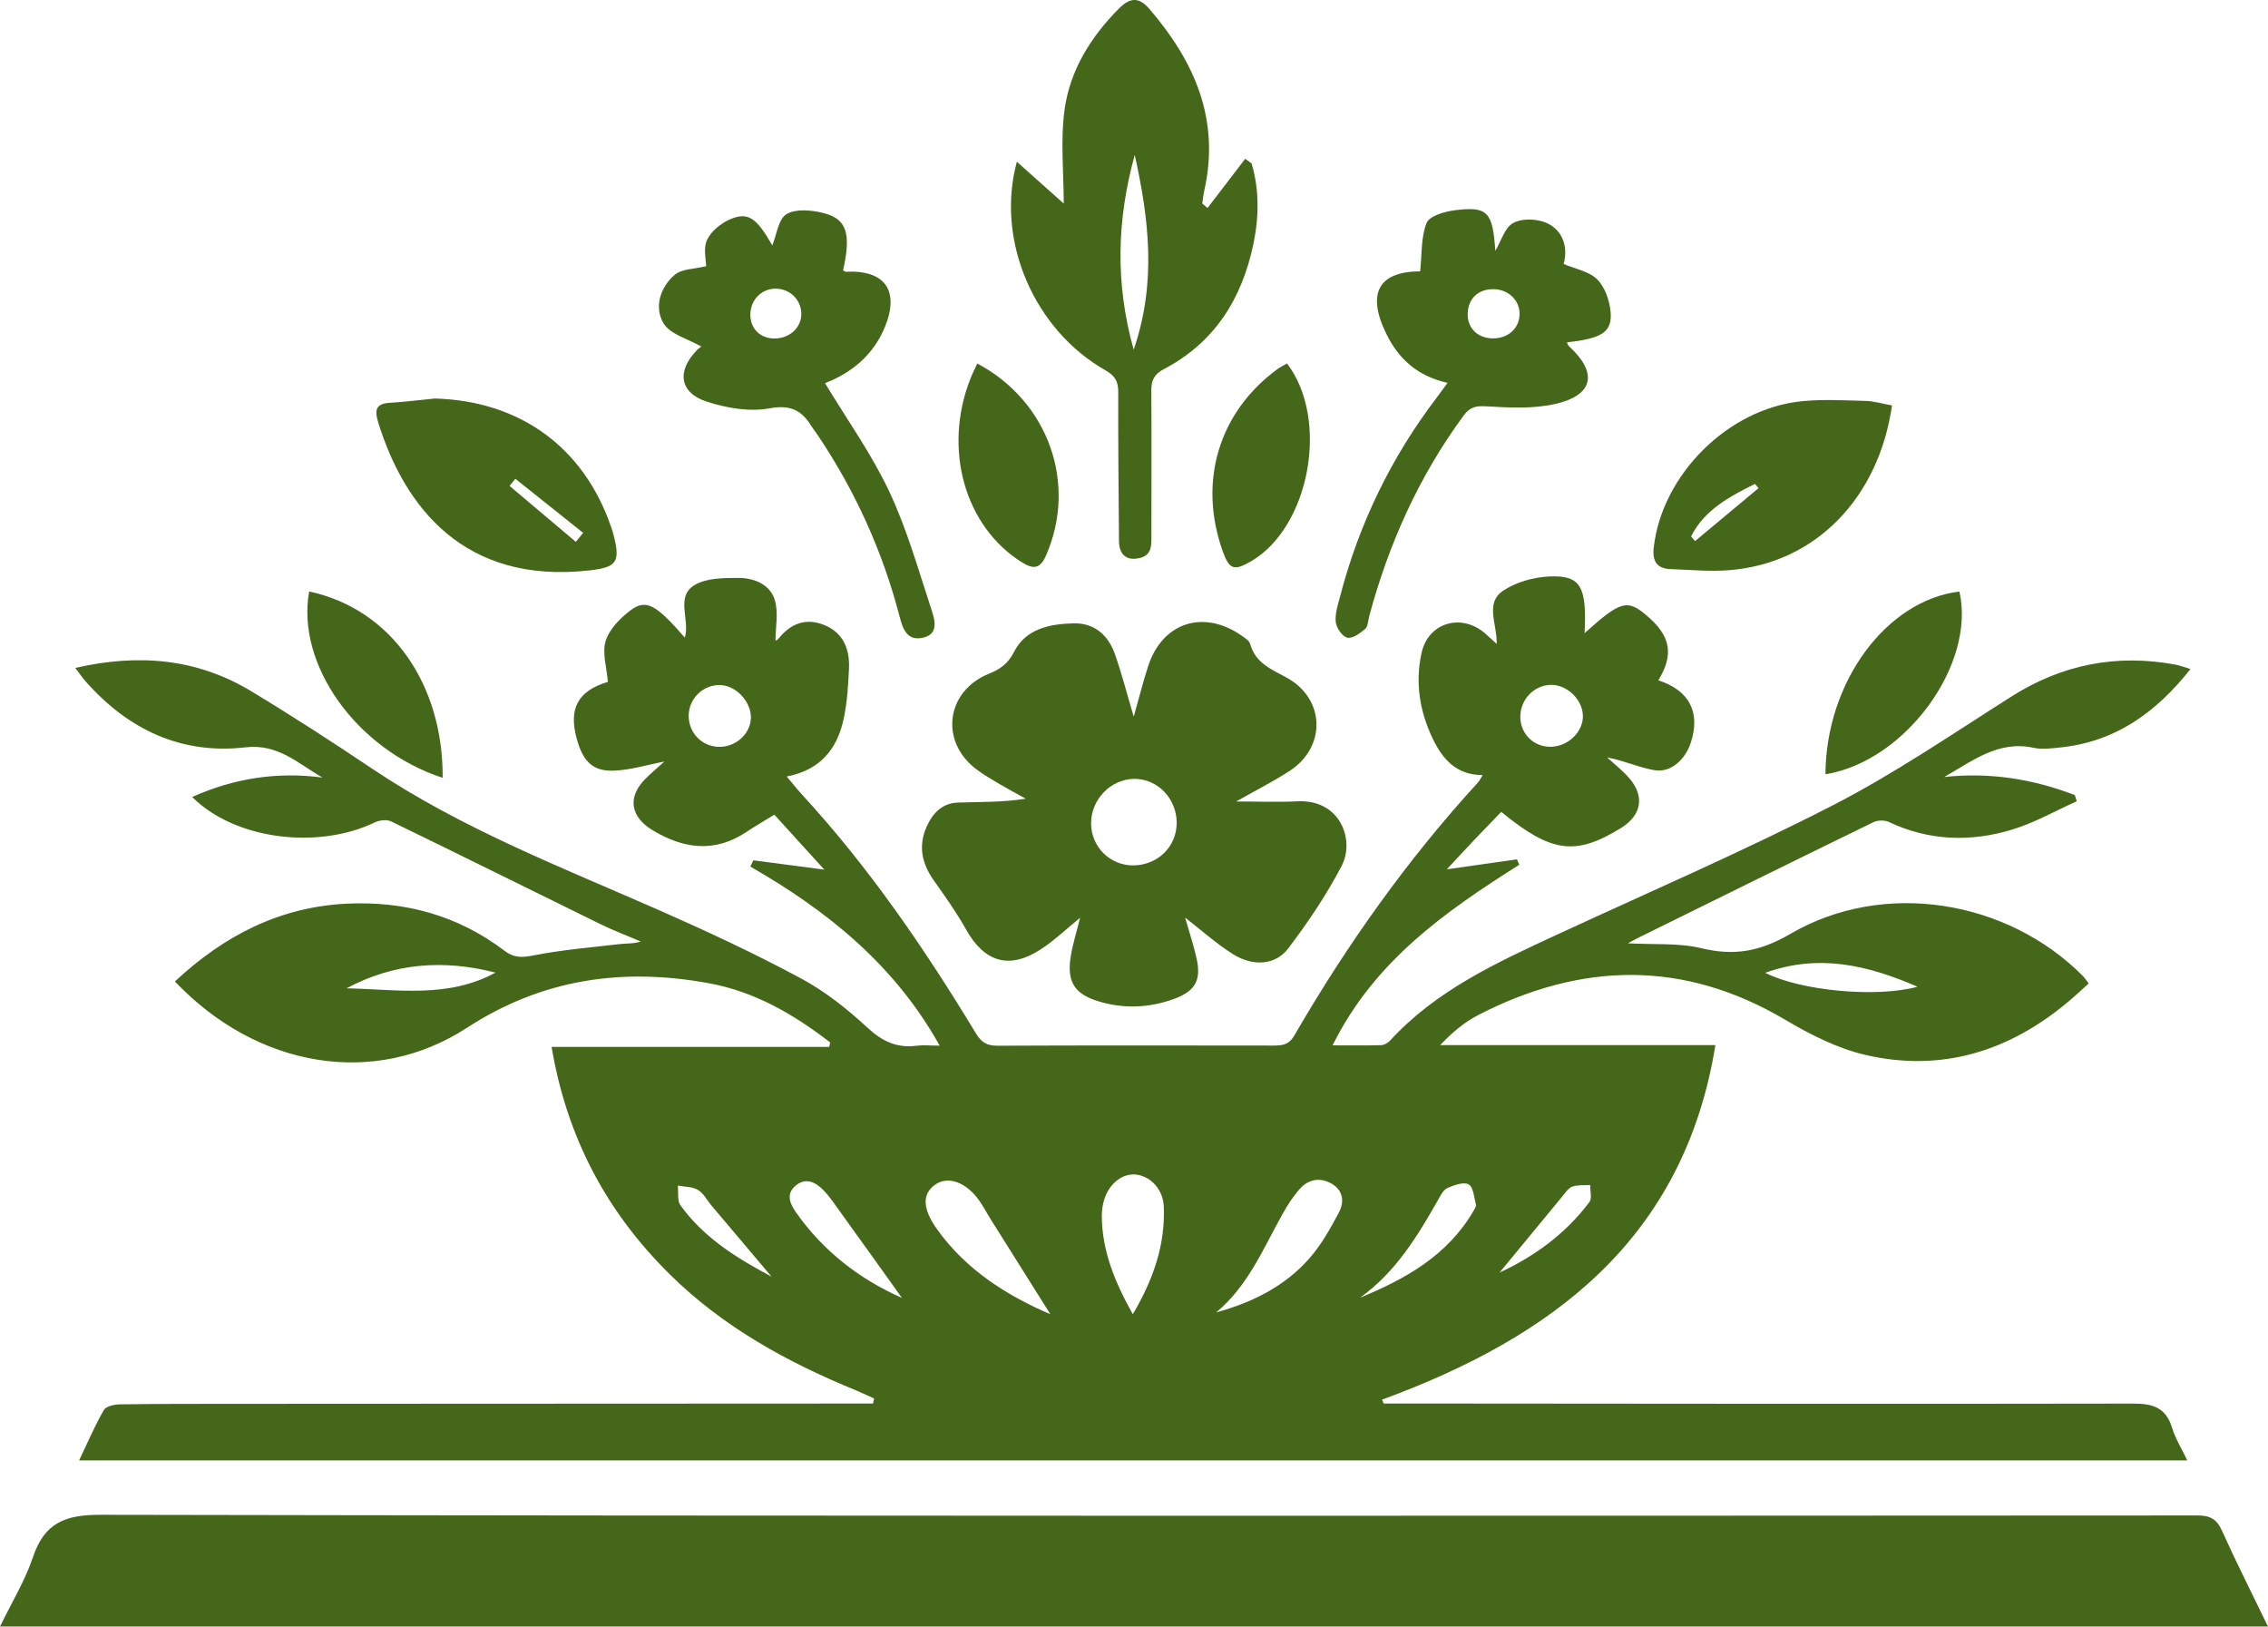
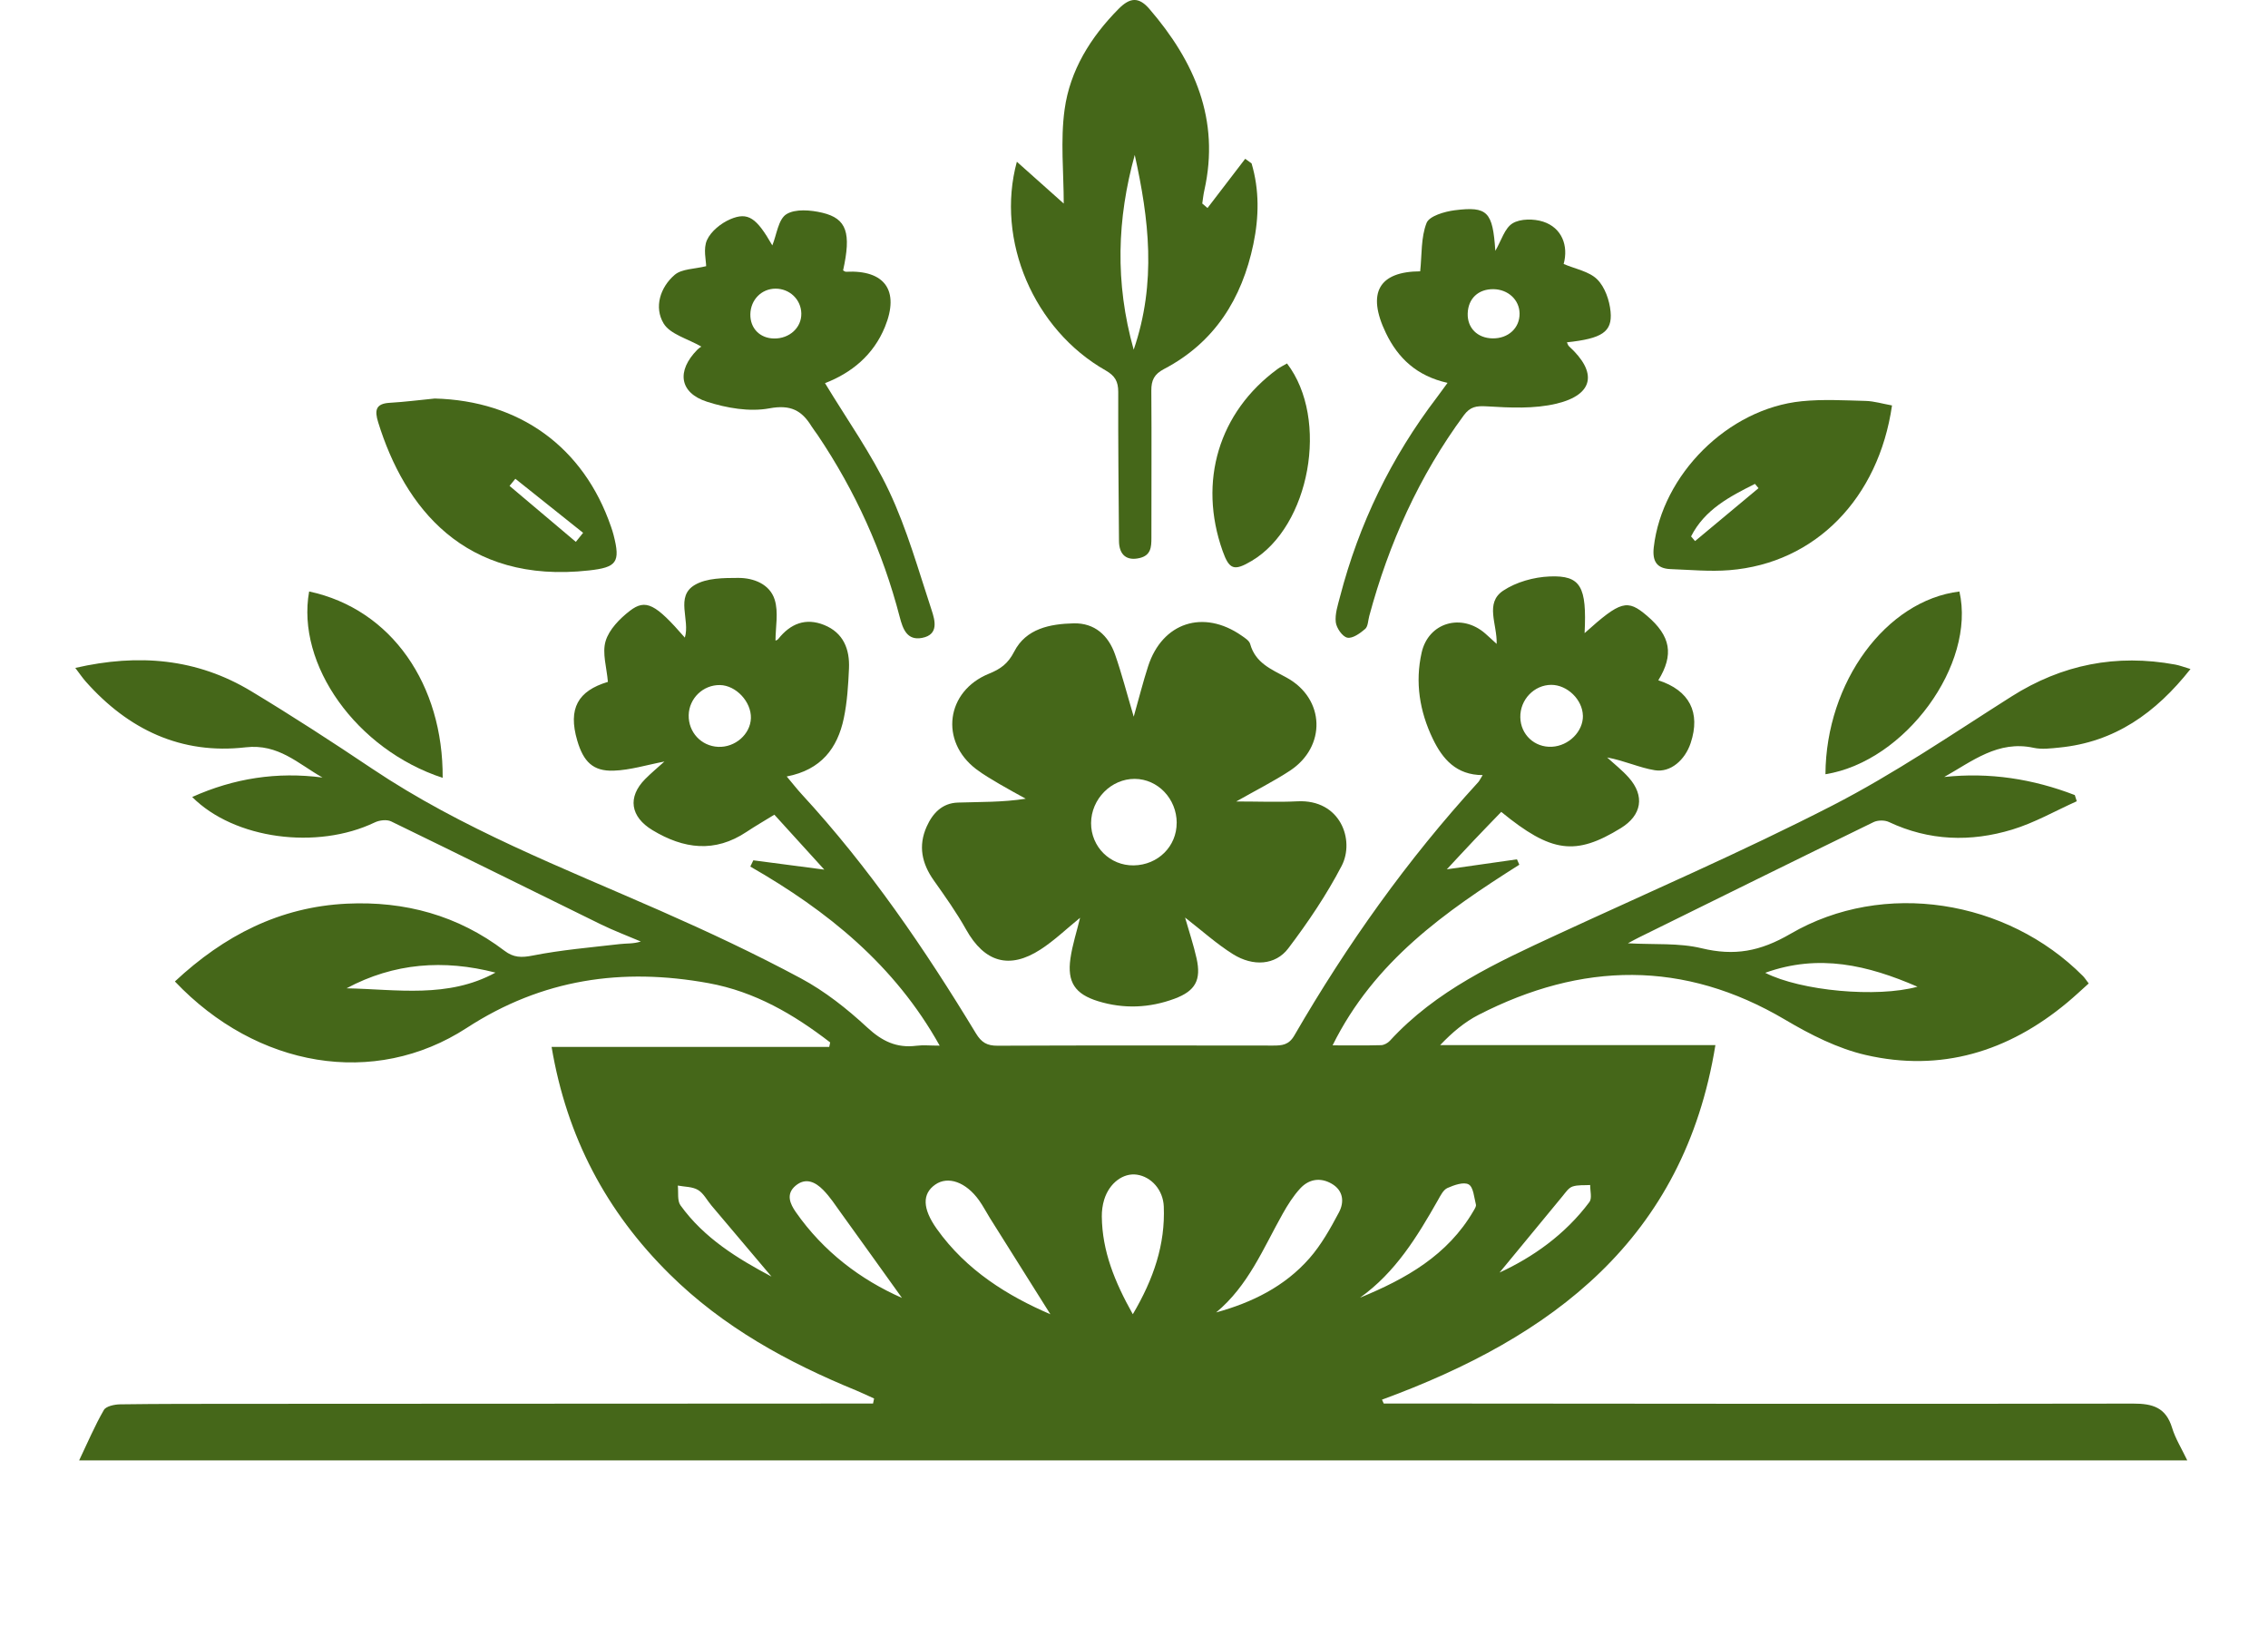
<svg xmlns="http://www.w3.org/2000/svg" id="Calque_2" data-name="Calque 2" viewBox="0 0 577.16 413.83">
  <defs>
    <style> .cls-1 { fill: #456719; stroke-width: 0px; } </style>
  </defs>
  <g id="Calque_1-2" data-name="Calque 1">
    <g>
      <path class="cls-1" d="m44.52,249.69c12.52-11.68,26.69-18.96,43.76-19.78,14.74-.7,28.25,2.98,40.1,11.98,2.32,1.76,4.31,1.79,7.19,1.22,7.29-1.44,14.75-2.06,22.16-2.92,1.69-.2,3.41-.03,5.35-.65-3.41-1.46-6.9-2.76-10.22-4.39-17.78-8.71-35.51-17.53-53.32-26.17-1.11-.54-2.99-.31-4.17.26-14.68,7.04-35.75,4.28-46.46-6.47,10.67-4.78,21.59-6.46,33.16-4.95-6.18-3.49-11.23-8.65-19.55-7.69-16.4,1.9-29.86-4.51-40.69-16.72-.84-.95-1.55-2.01-2.67-3.48,16.13-3.7,30.99-2.39,44.76,5.92,10.43,6.29,20.67,12.93,30.79,19.72,22.87,15.33,48.4,25.16,73.39,36.16,12.08,5.32,24.07,10.93,35.69,17.17,6.14,3.29,11.8,7.78,16.93,12.53,3.77,3.49,7.47,5.26,12.48,4.63,1.71-.22,3.47-.03,5.93-.03-11.47-20.56-28.59-34.32-48.19-45.56.26-.53.51-1.06.77-1.59,5.81.76,11.63,1.53,18.06,2.37-4.39-4.83-8.57-9.43-12.71-13.98-2.64,1.63-4.9,2.92-7.07,4.37-8.1,5.4-15.99,4.36-23.94-.43-5.61-3.38-6.44-8.39-1.85-13.02,1.54-1.55,3.23-2.95,4.88-4.44-4.51.86-8.7,2.18-12.92,2.32-5.25.18-7.69-2.28-9.27-7.69-2.37-8.11.17-12.61,7.81-14.9-.29-3.62-1.5-7.32-.58-10.38.88-2.94,3.59-5.71,6.16-7.69,4.07-3.14,6.56-1.74,14,6.81,1.4-4.53-2.52-10.45,2.56-13.42,3.01-1.76,7.29-1.76,11.01-1.77,3.96-.02,8.05,1.59,9.29,5.52,1.02,3.22.21,7.02.21,10.42-.02.01.47-.1.71-.41,3.08-3.89,6.95-5.46,11.68-3.55,4.9,1.98,6.53,6.17,6.31,11.07-.19,4.24-.45,8.53-1.32,12.67-1.6,7.6-5.76,13.12-14.52,14.8,1.45,1.72,2.58,3.18,3.83,4.54,17.11,18.57,31.27,39.29,44.31,60.81,1.41,2.33,2.84,3.17,5.53,3.15,23.37-.1,46.75-.07,70.12-.04,2.28,0,3.99-.14,5.4-2.59,13.37-23.08,28.75-44.73,46.79-64.43.28-.31.46-.72,1.12-1.79-6.7-.01-10.2-4.06-12.7-9.26-3.35-6.97-4.53-14.35-2.83-21.9,1.73-7.71,10.19-10.11,16.19-4.86.85.74,1.67,1.52,2.9,2.64.17-4.99-3.07-10.4,1.67-13.55,3.32-2.2,7.81-3.45,11.84-3.61,7.92-.32,9.45,2.59,8.87,14.42,9.19-8.25,10.85-8.71,15.89-4.41,6.05,5.16,6.87,9.88,2.87,16.41,7.93,2.56,10.82,8.18,8.23,15.97-1.43,4.29-5.1,7.56-9.12,6.91-3.92-.63-7.66-2.42-12.13-3.25,1.84,1.69,3.84,3.25,5.49,5.11,4.16,4.68,3.33,9.59-2.01,12.87-11.53,7.09-17.66,6.31-30.43-4.13-2.28,2.37-4.62,4.76-6.91,7.18-2.32,2.44-4.6,4.92-6.94,7.43,6.07-.86,11.96-1.7,17.85-2.54.2.46.4.91.6,1.37-18.8,11.9-36.91,24.51-47.52,45.96,4.56,0,8.45.06,12.34-.05.77-.02,1.7-.54,2.24-1.12,11.74-12.81,27.11-19.86,42.47-26.97,23.44-10.85,47.19-21.1,70.16-32.89,15.76-8.09,30.51-18.19,45.51-27.7,12.93-8.2,26.75-10.9,41.72-8.15,1.1.2,2.16.62,3.88,1.13-8.87,11.23-19.31,18.6-33.35,19.98-2.19.22-4.5.52-6.59.06-9.03-1.95-15.58,3.41-22.73,7.43,11.54-1.24,22.57.49,33.23,4.6.17.52.33,1.04.5,1.57-5.46,2.45-10.75,5.49-16.43,7.21-10.56,3.21-21.15,2.89-31.38-1.93-1.08-.51-2.84-.49-3.92.04-19.92,9.7-39.78,19.52-59.66,29.32-.76.37-1.49.78-2.84,1.5,6.72.38,12.96-.14,18.74,1.26,8.35,2.01,14.89.84,22.64-3.67,23.73-13.82,55.12-8.68,74.42,10.74.41.41.72.91,1.47,1.89-1.83,1.64-3.59,3.3-5.44,4.84-15.01,12.52-32.17,17.78-51.34,13.35-7.13-1.65-14.06-5.17-20.43-8.94-25.88-15.31-51.84-14.71-78.05-1.27-3.58,1.84-6.74,4.5-9.78,7.7h70.04c-8.01,49.47-41.59,74.35-84.85,90.21.15.33.3.65.45.98,2.12,0,4.25,0,6.37,0,61.44.04,122.89.14,184.33.02,5.06-.01,8.35,1.03,9.92,6.17.83,2.73,2.41,5.24,3.86,8.28H20.14c2.17-4.54,3.98-8.82,6.29-12.82.56-.97,2.71-1.42,4.14-1.44,9.99-.14,19.99-.12,29.99-.13,51.6-.03,103.19-.05,154.79-.07,2.27,0,4.55,0,6.82,0l.27-1.28c-1.5-.68-2.98-1.4-4.5-2.03-17.54-7.18-33.93-16.14-47.56-29.63-16.07-15.88-26.14-34.83-30.01-57.79h70.65c.08-.38.16-.77.24-1.15-9.25-7.13-19.15-12.93-30.95-15.08-21.98-3.99-42.33-1.09-61.55,11.4-23.54,15.29-53.4,10.1-74.21-11.78Zm243.75,84.69c5.34-9.05,8.28-17.78,7.89-27.43-.17-4.22-3.17-7.54-6.82-8.09-3.49-.52-7.04,2.11-8.35,6.36-.42,1.37-.62,2.88-.6,4.31.1,8.74,3.23,16.53,7.89,24.84Zm21.2-.47c9.12-2.5,17.45-6.59,23.75-13.77,3.03-3.45,5.35-7.61,7.52-11.7,1.38-2.6,1.14-5.55-1.85-7.28-2.9-1.68-5.81-1.18-8.01,1.2-1.76,1.91-3.19,4.18-4.47,6.46-4.93,8.76-8.73,18.29-16.93,25.09Zm-42.17.46c-4.85-7.72-10.12-16.09-15.38-24.47-.93-1.49-1.74-3.07-2.76-4.5-3.34-4.68-7.92-6.29-11.17-4.01-3.34,2.34-3.26,6.09.39,11.24,7.56,10.64,18.19,17.12,28.92,21.74Zm-37.78-4.17c-4.96-6.91-10.2-14.26-15.49-21.58-1.45-2.02-2.83-4.14-4.56-5.89-1.95-1.98-4.43-3.24-7.02-1.06-2.52,2.12-1.39,4.62.07,6.71,7.06,10.1,16.51,17.2,27,21.83Zm116.59-.05c11.63-4.78,22.29-10.76,28.87-22.08.29-.5.73-1.15.61-1.61-.46-1.81-.63-4.44-1.84-5.12-1.26-.71-3.72.16-5.41.91-1.05.47-1.76,1.92-2.4,3.06-5.29,9.32-10.83,18.42-19.84,24.84Zm56.7-148.08c-.09-4.06-3.95-7.82-8.02-7.83-4.38,0-7.99,3.77-7.9,8.26.08,4.4,3.63,7.71,8.03,7.49,4.31-.22,7.98-3.9,7.9-7.92Zm-211.72.66c.13-4.18-3.78-8.37-7.88-8.44-4.27-.07-7.85,3.37-7.95,7.64-.1,4.35,3.18,7.89,7.5,8.08s8.2-3.21,8.33-7.29Zm258.12,64.77c9.12,4.62,28.41,6.38,38.75,3.54-12.67-5.5-25.12-8.45-38.75-3.54Zm-323.12-.05c-13.15-3.39-25.83-2.48-37.9,3.99,12.8.26,25.8,2.62,37.9-3.99Zm70.23,77.32c-4.98-5.89-10.13-11.98-15.28-18.08-1.13-1.34-2-3.11-3.42-3.95-1.43-.85-3.4-.78-5.13-1.11.2,1.7-.19,3.81.68,5.03,6.05,8.4,14.62,13.58,23.15,18.12Zm185.29-1.01c8.36-3.85,16.64-9.6,22.87-17.95.71-.96.16-2.86.19-4.32-1.51.1-3.12-.08-4.51.39-.99.34-1.75,1.5-2.49,2.4-5.55,6.7-11.07,13.42-16.07,19.49Z" />
-       <path class="cls-1" d="m0,413.83c2.97-6.12,6.38-11.68,8.4-17.7,2.95-8.74,8.19-10.76,17.28-10.74,177.84.34,355.68.26,533.52.17,3.29,0,4.93.94,6.28,3.94,3.6,8.01,7.58,15.85,11.68,24.32H0Z" />
      <path class="cls-1" d="m301.58,233.45c1.04,3.64,2.16,6.96,2.92,10.36,1.23,5.52-.28,8.3-5.6,10.28-6.39,2.37-12.94,2.64-19.47.63-5.86-1.81-7.89-4.84-7.02-10.89.49-3.43,1.59-6.78,2.45-10.33-3.45,2.8-6.53,5.78-10.07,8.07-7.97,5.17-14.29,3.22-18.94-5.08-2.43-4.34-5.34-8.43-8.22-12.5-3.04-4.3-4.01-8.77-1.81-13.69,1.54-3.44,3.98-5.98,7.93-6.11,5.66-.19,11.33-.05,17.28-.98-2.23-1.24-4.49-2.44-6.69-3.74-2.02-1.2-4.07-2.38-5.93-3.79-9.33-7.1-7.68-19.85,3.27-24.28,2.96-1.2,4.85-2.56,6.42-5.63,3.01-5.86,9.14-7.04,15.14-7.18,5.32-.12,8.82,3.06,10.52,7.92,1.71,4.89,3,9.93,4.75,15.83,1.37-4.82,2.38-8.87,3.66-12.82,3.61-11.16,14.08-14.57,23.8-7.8.83.58,1.94,1.27,2.17,2.11,1.35,4.85,5.3,6.4,9.27,8.56,9.84,5.38,10.15,17.6.84,23.7-4.13,2.71-8.57,4.93-13.65,7.82,5.75,0,10.66.21,15.55-.04,10.99-.56,14.67,9.89,11.28,16.42-3.84,7.37-8.56,14.36-13.59,21-3.26,4.3-8.96,4.66-14.05,1.48-4.19-2.62-7.9-5.99-12.18-9.3Zm-2.13-24.11c-.02-6.13-4.8-11.14-10.66-11.18-6-.04-11.1,5.12-11.13,11.24-.03,6.04,4.84,10.87,10.86,10.77,6.17-.1,10.94-4.84,10.92-10.83Z" />
      <path class="cls-1" d="m258.77,41.15c4.32,3.85,8.22,7.33,11.93,10.64,0-7.88-.87-16.04.22-23.94,1.37-9.93,6.59-18.36,13.72-25.57,2.92-2.95,5.16-3.14,7.88.02,11.47,13.33,17.99,28.12,13.96,46.13-.25,1.1-.36,2.23-.53,3.35.45.38.89.76,1.34,1.14,3.2-4.17,6.39-8.34,9.59-12.52.54.39,1.08.78,1.62,1.17,2.01,6.76,1.89,13.68.46,20.53-2.9,13.89-9.87,25.06-22.76,31.8-2.48,1.3-3.23,2.85-3.21,5.51.1,12.48,0,24.97.02,37.45,0,2.33-.12,4.42-2.97,5.11-3.28.79-5.26-.75-5.28-4.35-.1-12.63-.23-25.26-.19-37.89,0-2.66-.81-4.12-3.22-5.49-18.22-10.34-28.03-33.08-22.58-53.09Zm30-1.73c-4.47,16.19-5.09,32.39-.27,49.55,5.88-17.14,3.86-33.35.27-49.55Z" />
      <path class="cls-1" d="m368.37,97.41c-7.85-1.76-12.6-6.29-15.68-12.67-4.98-10.32-1.69-15.66,8.72-15.71.45-4.22.17-8.6,1.62-12.3.7-1.78,4.59-2.91,7.18-3.24,8.37-1.05,9.66.38,10.32,10.33,1.53-2.61,2.37-5.77,4.39-7,1.98-1.21,5.4-1.19,7.77-.43,4.79,1.55,6.5,6.15,5.23,10.77,2.98,1.28,6.47,1.87,8.53,3.91,1.97,1.95,3.14,5.35,3.41,8.23.49,5.17-2.22,6.84-11.11,7.79.19.38.28.79.53,1.01,7.28,6.62,6.35,12.3-3.16,14.59-5.67,1.36-11.86,1.05-17.77.69-2.69-.16-4.22.1-5.83,2.27-11.39,15.45-19.09,32.61-24.07,51.07-.31,1.13-.3,2.65-1.04,3.29-1.28,1.11-3.21,2.5-4.55,2.22-1.24-.25-2.76-2.45-2.93-3.93-.24-2.09.52-4.34,1.07-6.46,4.82-18.56,13.03-35.49,24.67-50.75.79-1.04,1.54-2.1,2.71-3.69Zm11.67-23.84c-3.85-.04-6.42,2.39-6.54,6.17-.12,3.68,2.46,6.28,6.31,6.35,4.01.07,6.95-2.64,6.89-6.35-.05-3.47-2.93-6.13-6.67-6.17Z" />
      <path class="cls-1" d="m178.51,88.2c-3.54-2.05-7.98-3.15-9.64-5.92-2.46-4.1-.88-9.18,2.83-12.36,1.8-1.54,5-1.45,8-2.2,0-1.41-.79-4.45.22-6.66,1.02-2.23,3.56-4.27,5.91-5.28,4.55-1.95,6.71-.34,10.71,6.66,1.11-2.7,1.51-6.63,3.57-7.93,2.27-1.43,6.22-1.08,9.17-.38,6.24,1.49,7.37,5.17,5.27,14.67.24.12.49.35.73.34,9.87-.51,13.7,4.77,9.92,14.03-2.93,7.2-8.56,11.73-15.25,14.31,5.55,9.19,11.82,17.96,16.34,27.55,4.53,9.62,7.43,20.02,10.78,30.17.88,2.66,1.89,6.29-2.46,7.1-3.79.7-4.85-2.27-5.65-5.33-4.32-16.63-11.31-32.07-20.91-46.33-.49-.73-1.06-1.41-1.52-2.16-2.5-4.08-5.35-5.59-10.73-4.59-5.05.94-10.87-.07-15.88-1.68-7.06-2.27-7.78-7.85-2.48-13.22.5-.51,1.15-.87,1.04-.79Zm18.83-14.76c-3.56.02-6.32,2.83-6.39,6.5-.07,3.57,2.41,6.12,6.01,6.18,3.94.07,7.04-2.77,6.96-6.37-.07-3.56-2.97-6.33-6.59-6.31Z" />
      <path class="cls-1" d="m481.48,103.15c-3.41,23.61-19.49,40.16-41.38,41.91-4.95.4-9.98-.09-14.96-.27-3.57-.13-4.69-2.05-4.29-5.56,2.12-18.47,18.89-35.28,37.66-37.15,5.37-.54,10.84-.22,16.26-.08,2.15.06,4.29.72,6.7,1.15Zm-51.13,33.33c.34.39.67.78,1.01,1.18,5.38-4.49,10.77-8.97,16.15-13.46-.3-.36-.6-.73-.91-1.09-6.42,3.22-12.79,6.51-16.26,13.37Z" />
      <path class="cls-1" d="m110.57,101.39c21.6.54,37.94,12.32,44.92,32.61.24.69.47,1.39.65,2.1,1.8,6.98.79,8.25-6.25,9.03-31.78,3.54-46.98-16.15-53.66-37.71-.93-3.01-.65-4.74,2.96-4.94,3.8-.22,7.58-.71,11.37-1.08Zm35.97,36.47c.62-.77,1.23-1.53,1.85-2.3-5.75-4.58-11.49-9.17-17.24-13.75-.49.6-.98,1.21-1.48,1.81,5.62,4.75,11.24,9.49,16.87,14.24Z" />
-       <path class="cls-1" d="m248.7,92.48c18.2,9.69,25.48,30.65,17.49,48.85-1.44,3.29-3.09,3.62-6.04,1.79-14.62-9.05-20.27-28.88-13.19-46.8.47-1.2,1.06-2.35,1.74-3.84Z" />
      <path class="cls-1" d="m327.52,92.47c10.85,14.19,5.79,41.48-8.99,50.23-4.48,2.66-5.71,2.24-7.4-2.53-6.27-17.69-.97-35.31,13.93-46.25.69-.51,1.49-.89,2.46-1.45Z" />
      <path class="cls-1" d="m464.54,196.98c.13-23.47,15.46-44.22,34.09-46.49,4.24,18.54-13.74,43.24-34.09,46.49Z" />
      <path class="cls-1" d="m112.65,197.9c-21.96-7.19-37.33-28.84-33.98-47.42,21.07,4.51,34.14,23.83,33.98,47.42Z" />
    </g>
  </g>
</svg>